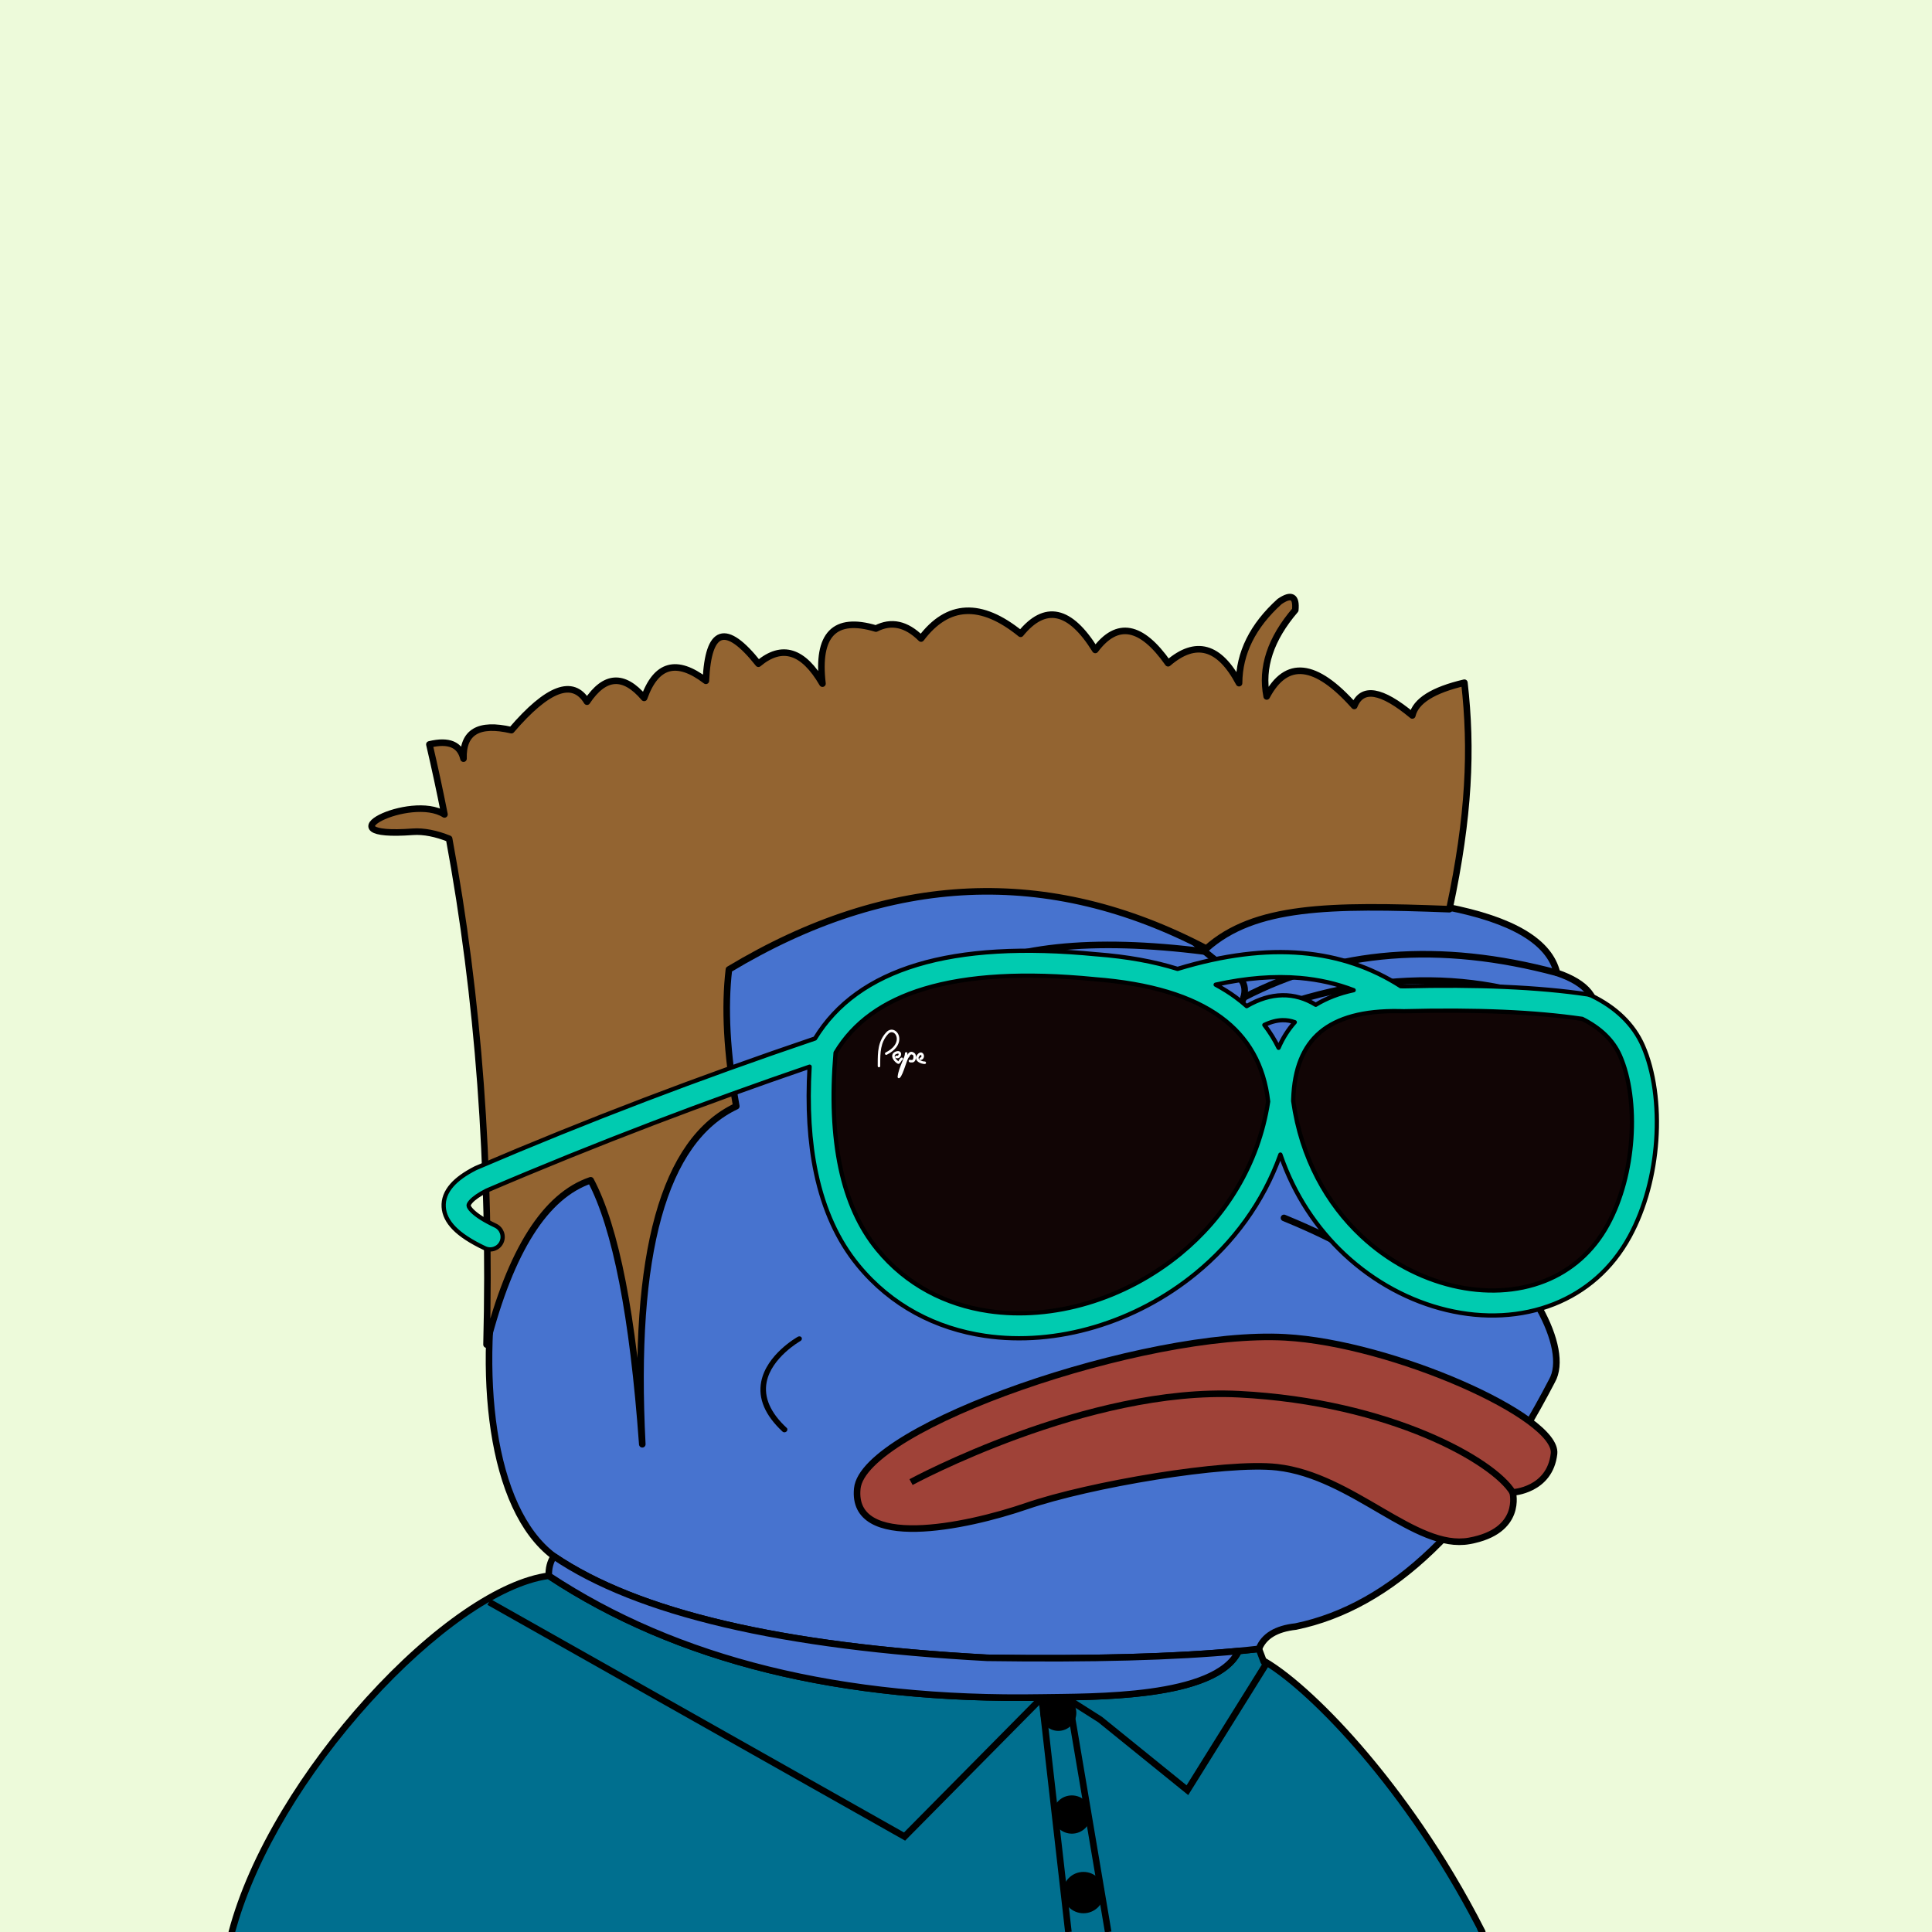
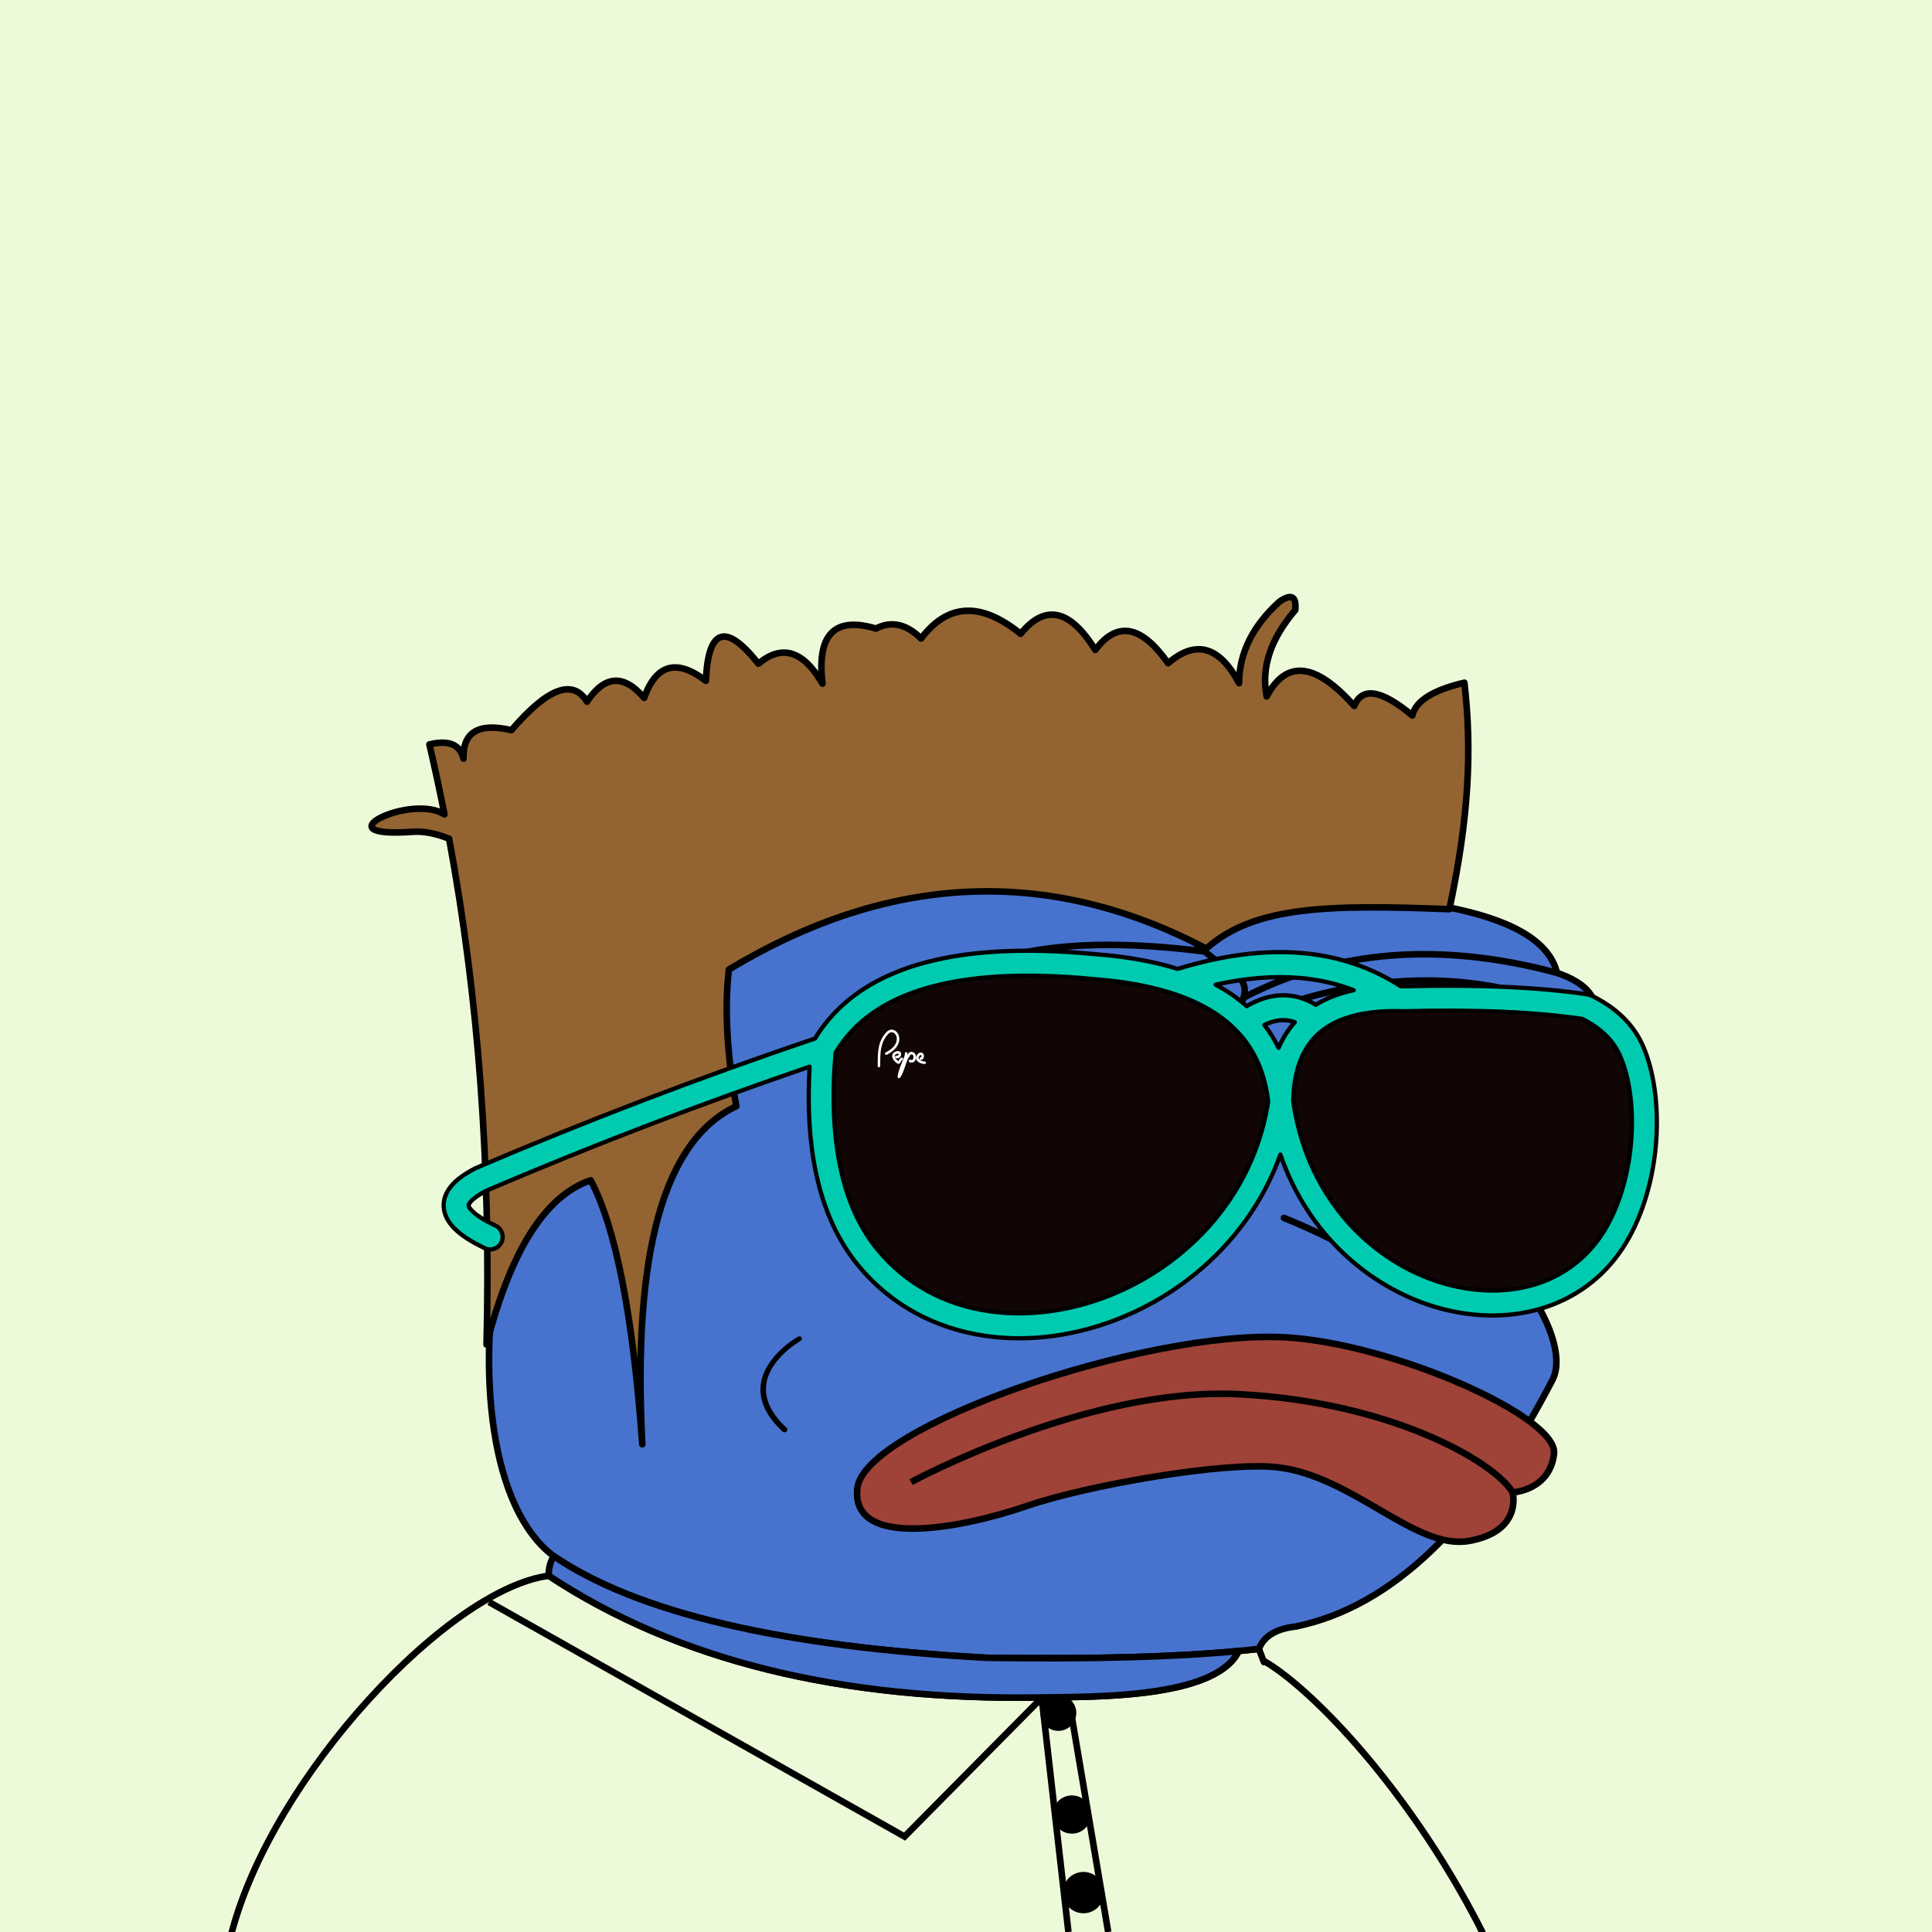
<svg xmlns="http://www.w3.org/2000/svg" viewBox="0 0 2500 2500">
  <g>
    <path style="fill-rule:evenodd;clip-rule:evenodd;fill:#edfada;" d="M0 0h25e2v25e2H0z" />
-     <path style="fill-rule:evenodd;clip-rule:evenodd;fill:#006f8f;" d="M1634.754 2148.807c1.927 5.057.0.0-5.78-15.17l-26.192 2.763.003.001c-29.47 61.966-189.929 58.995-254.948 60.108-259.599 4.447-472.17-48.054-637.709-157.502C580.824 2055.622 354.002 2296.891 3e2 25e2h1618C1826.858 2320.131 1699.317 2185.588 1634.754 2148.807z" />
    <path d="M1921.838 2497.953c-52.422-103.453-111.68-182.186-152.16-230.017-47.648-56.301-96.657-101.775-131.49-122.059l-5.24-13.755c-.688-1.804-2.514-2.915-4.42-2.715l-26.191 2.764c-1.548.163-2.844 1.149-3.445 2.517-26.341 54.989-167.671 56.593-235.615 57.365-5.611.064-10.811.123-15.512.204-257.506 4.411-471.255-48.344-635.291-156.798-.851-.562-1.872-.795-2.887-.671-63.114 8.11-151.304 68.642-235.909 161.923-40.95 45.149-78.518 95.538-108.641 145.719-32.805 54.65-56.069 107.297-69.145 156.477-.096.361-.138.728-.138 1.093h8.572l1.925-6.625.01-.005c26.418-92.389 89.352-197.931 173.716-290.945 39.791-43.871 81.821-81.72 121.548-109.454 40.329-28.155 77.485-45.256 107.594-49.536 82.484 54.297 177.882 95.059 283.573 121.162 106.146 26.215 225.66 38.395 355.219 36.163 4.687-.08 9.869-.139 15.464-.202 74.146-.843 211.385-2.402 242.165-60.173l20.627-2.176 4.615 12.111c.028.073.057.148.086.227l.634 1.664.073-.028c.886 1.744 2.336 3.436 5.005 2.635 61.333 37.311 182.281 162.978 272.64 337.181l.032.001.434.897c.471.91.947 1.814 1.416 2.727L1912 2498l1.125 2h9.167C1922.313 2499.301 1922.164 2498.597 1921.838 2497.953z" />
    <path style="fill-rule:evenodd;clip-rule:evenodd;fill:none;stroke:#000000;stroke-width:8.504;stroke-miterlimit:2.613;" d="M632.781 2072.986 1170.5 2376.5 1348 2197 1382.503 25e2" />
-     <path style="fill-rule:evenodd;clip-rule:evenodd;fill:none;stroke:#000000;stroke-width:8.504;stroke-miterlimit:2.613;" d="M1637.5 2154.5l-101 162L1423.605 2225.138 1378.5 2196.5" />
    <path style="fill-rule:evenodd;clip-rule:evenodd;fill:#006f8f;stroke:#000000;stroke-width:8.504;stroke-miterlimit:2.613;" d="M1434 25e2l-47-278z" />
    <circle style="fill-rule:evenodd;clip-rule:evenodd;stroke:#000000;stroke-width:8.504;stroke-miterlimit:2.613;" cx="1369.5" cy="2216.5" r="19" />
    <circle style="fill-rule:evenodd;clip-rule:evenodd;stroke:#000000;stroke-width:8.504;stroke-miterlimit:2.613;" cx="1387" cy="2348" r="20.5" />
    <circle style="fill-rule:evenodd;clip-rule:evenodd;stroke:#000000;stroke-width:8.504;stroke-miterlimit:2.613;" cx="1402" cy="2449" r="22.5" />
    <path style="fill-rule:evenodd;clip-rule:evenodd;fill:#4773cf;stroke:#000000;stroke-width:8.504;stroke-linecap:round;stroke-linejoin:round;stroke-miterlimit:2.613;" d="M867.603 1293.527c135.408-338.495 331.41-420.844 588.004-247.048 241.577-117.709 380.271-75.33 416.082 127.137 85.736 16.593 133.412 45.005 143.028 85.238 38.849 13.16 55.222 33.628 49.121 61.401 34.595 16.186 41.096 32.078 19.504 47.676 27.655 37.786 20.431 64.754-21.671 80.905 15.662 25.919-1.675 43.978-52.01 54.177-17.8 44.837-54.641 74.213-110.522 88.128 78.07 53.384 133.361 153.359 109.076 195.761-96.726 186.205-207.247 292.151-331.565 317.84-25.241 2.762-41.134 12.394-47.676 28.895-84.606 9.871-201.87 13.723-351.791 11.557-265.722-14.316-452.573-58.139-560.555-131.47C551.93 1890.923 644.393 1306.53 867.603 1293.527z" />
    <path style="fill-rule:evenodd;clip-rule:evenodd;fill:#4773cf;stroke:#000000;stroke-width:8.504;stroke-linecap:round;stroke-linejoin:round;stroke-miterlimit:2.613;" d="M1602.782 2136.4l.003.001c-29.47 61.966-189.929 58.995-254.948 60.108-259.599 4.447-472.17-48.054-637.709-157.502-.339-9.494 1.828-17.921 6.501-25.282 107.982 73.33 294.833 117.153 560.555 131.47C1412.208 2147.146 1520.737 2144.214 1602.782 2136.4z" />
    <path style="fill-rule:evenodd;clip-rule:evenodd;fill:none;stroke:#000000;stroke-width:8.504;stroke-linecap:round;stroke-linejoin:round;stroke-miterlimit:2.613;" d="M867.603 1293.527c-6.666 40.876-12.204 79.643-16.615 116.301" />
    <path style="fill-rule:evenodd;clip-rule:evenodd;fill:none;stroke:#000000;stroke-width:8.504;stroke-linecap:round;stroke-linejoin:round;stroke-miterlimit:2.613;" d="M1525.676 1561.525c-51.268 27.946-114.836 54.192-190.704 78.737" />
    <path style="fill-rule:evenodd;clip-rule:evenodd;fill:none;stroke:#000000;stroke-width:8.504;stroke-linecap:round;stroke-linejoin:round;stroke-miterlimit:2.613;" d="M1661.48 1575.972c43.172 17.706 78.809 35.524 106.91 53.455" />
    <path style="fill-rule:evenodd;clip-rule:evenodd;fill:none;stroke:#000000;stroke-width:8.504;stroke-linecap:round;stroke-linejoin:round;stroke-miterlimit:2.613;" d="M1899.139 1591.141c-51.724 10.804-107.176 16.714-166.355 17.731" />
    <path style="fill-rule:evenodd;clip-rule:evenodd;fill:none;stroke:#000000;stroke-width:8.504;stroke-linecap:round;stroke-linejoin:round;stroke-miterlimit:2.613;" d="M1153.659 1482.787c60.118 38.148 137.411 57.893 231.879 59.234 39.01-.234 79.221.007 120.635.722 32.19-13.808 57.713-18.865 76.571-15.17 48.169-23.217 60.691-48.499 37.562-75.848" />
    <path style="fill-rule:evenodd;clip-rule:evenodd;fill:none;stroke:#000000;stroke-width:8.504;stroke-linecap:round;stroke-linejoin:round;stroke-miterlimit:2.613;" d="M1455.607 1046.479c34.191 41.927 51.047 84.546 50.566 127.858-162.616-97.202-306.126-95.756-430.529 4.334" />
    <path style="fill-rule:evenodd;clip-rule:evenodd;fill:none;stroke:#000000;stroke-width:8.504;stroke-linecap:round;stroke-linejoin:round;stroke-miterlimit:2.613;" d="M1871.688 1173.615c-13.481 2.256-24.317.329-32.506-5.78-3.124-4.977-8.661-7.145-16.614-6.501-15.036 5.566-26.834 5.807-35.396.723-9.792-4.853-23.998-7.501-42.619-7.946-88.686-4.572-168.146 2.17-238.38 20.226 20.481 29.685 50.58 58.098 90.295 85.239 17.034 9.995 18.72 25.887 5.057 47.676-140.781-70.757-280.197-57.274-418.249 40.452-23.248 12.323-56.235 17.861-98.964 16.615-20.681-3.351-31.758 4.112-33.229 22.393-.159 13.995 10.436 21.459 31.784 22.394 26.147.214 47.337 2.38 63.568 6.501" />
    <path style="fill-rule:evenodd;clip-rule:evenodd;fill:none;stroke:#000000;stroke-width:8.504;stroke-linecap:round;stroke-linejoin:round;stroke-miterlimit:2.613;" d="M1559.124 1231.308c-146.388-18.638-254.816-7.048-325.282 34.77-40.94 36.795-86.93 57.984-137.972 63.568" />
    <path style="fill-rule:evenodd;clip-rule:evenodd;fill:none;stroke:#000000;stroke-width:8.504;stroke-linecap:round;stroke-linejoin:round;stroke-miterlimit:2.613;" d="M1609.225 1290.928c119.034-61.942 254.197-72.633 405.492-32.075" />
    <path style="fill-rule:evenodd;clip-rule:evenodd;fill:none;stroke:#000000;stroke-width:8.504;stroke-linecap:round;stroke-linejoin:round;stroke-miterlimit:2.613;" d="M1618.139 1315.921c160.721-64.233 309.287-62.788 445.699 4.334" />
    <path style="fill-rule:evenodd;clip-rule:evenodd;fill:#F98B8C;stroke:#000000;stroke-width:8.504;stroke-miterlimit:10;" d="M1630.669 1470.517c-6.027-5.755-11.21-11.219-15.568-16.401 1.734-.795 3.466-1.58 5.204-2.392 9.248-22.898 14.693-43.727 16.338-62.487h.002c122.337-97.366 247.398-113.377 375.182-48.035 35.336 2.547 59.174 11.457 71.514 26.728 27.951 36.626 20.728 63.594-21.671 80.905C1921.202 1499.447 1777.535 1506.674 1630.669 1470.517z" />
    <path style="fill-rule:evenodd;clip-rule:evenodd;" d="M1968.508 1475.928c5.819-10.13 10.186-21.736 13.087-34.831 7.219-71.174-15.581-108.116-68.398-110.827-86.184.831-135.758 23.301-148.724 67.409-8.689 38.176-5.602 69.627 9.229 94.372C1839.293 1495.58 1904.229 1490.21 1968.508 1475.928z" />
    <path style="fill-rule:evenodd;clip-rule:evenodd;fill:#F98B8C;stroke:#000000;stroke-width:8.504;stroke-miterlimit:10;" d="M1620.306 1451.725c-183.453 85.64-341.41 73.601-473.87-36.118 81.906-93.234 190.983-132.241 327.231-117.023 89.674 13.565 143.851 34.754 162.532 63.568C1639.566 1387.294 1634.269 1417.151 1620.306 1451.725z" />
    <path style="fill-rule:evenodd;clip-rule:evenodd;fill:#FFFFFF;" d="M1819.422 1408.257c3.999-1.632 7.389-4.24 10.172-7.824 4.121-10.175-.836-15.652-14.866-16.43-6.627 2.439-9.755 7.916-9.389 16.43C1807.701 1408.125 1812.395 1410.733 1819.422 1408.257z" />
    <path style="fill-rule:evenodd;clip-rule:evenodd;fill:#FFFFFF;" d="M1879.182 1475.712c36.286-15.948 40.87-34.673 13.757-56.175-23.26-8.375-38.929-1.878-47.004 19.49C1843.936 1463.388 1855.019 1475.616 1879.182 1475.712z" />
    <path style="fill-rule:evenodd;clip-rule:evenodd;" d="M1545.678 1481.629c5.733-10.059 10.044-21.564 12.917-34.531 7.219-71.174-15.581-108.116-68.398-110.827-86.184.831-135.758 23.301-148.724 67.409-9.671 42.49-4.766 76.657 14.698 102.509C1415.682 1512.019 1478.849 1503.839 1545.678 1481.629z" />
    <path style="fill-rule:evenodd;clip-rule:evenodd;fill:#FFFFFF;" d="M1396.422 1414.257c3.999-1.632 7.389-4.24 10.172-7.824 4.121-10.175-.836-15.652-14.866-16.43-6.627 2.439-9.755 7.916-9.389 16.43C1384.701 1414.125 1389.395 1416.733 1396.422 1414.257z" />
    <path style="fill-rule:evenodd;clip-rule:evenodd;fill:#FFFFFF;" d="M1456.182 1481.712c36.286-15.948 40.87-34.673 13.757-56.175-23.26-8.375-38.929-1.878-47.004 19.49C1420.936 1469.388 1432.019 1481.616 1456.182 1481.712z" />
-     <path style="fill-rule:evenodd;clip-rule:evenodd;fill:#936431;" d="M1894.92 883.411c-40.593 9.495-63.053 23.627-67.381 42.393-40.051-33.313-65.096-37.409-75.135-12.289-50.089-56.307-87.855-60.403-113.296-12.287-7.392-37.177 4.932-74.449 36.971-111.816 1.696-17.781-5.063-21.467-20.275-11.059-34.732 31.404-52.223 66.628-52.475 105.673-25.402-48.033-56.012-56.634-91.83-25.804-34.576-49.293-65.982-55.027-94.215-17.203-32.748-52.849-64.948-59.813-96.6-20.888-51.365-41.685-94.299-39.637-128.801 6.144-11.779-11.716-23.741-17.817-35.884-18.314v358.899c135.876-30.026 270.874-9.829 404.993 60.605 62.362-55.613 159.507-56.964 314.507-50.964C1901.237 1055.808 1904.757 969.151 1894.92 883.411z" />
    <path style="fill-rule:evenodd;clip-rule:evenodd;fill:#936431;stroke:#000;stroke-linecap:round;stroke-linejoin:round;stroke-width:8.5px" d="M833.508 903.072c15.52-43.65 42.155-51.023 79.903-22.118 3-68.064 25.66-75.436 67.978-22.118 30.46-25.555 58.089-16.954 82.886 25.804-7.522-63.641 15.535-87.397 69.171-71.268 19.952-10.302 39.431-6.002 58.437 12.902 34.502-45.78 77.436-47.828 128.801-6.144 31.652-38.924 63.853-31.96 96.6 20.888 28.233-37.825 59.639-32.091 94.215 17.203 35.818-30.83 66.428-22.229 91.83 25.804.251-39.045 17.743-74.269 52.475-105.673 15.212-10.408 21.971-6.722 20.275 11.059-32.04 37.367-44.363 74.64-36.971 111.816 25.441-48.116 63.207-44.02 113.296 12.287 10.038-25.12 35.083-21.025 75.134 12.289 4.329-18.766 26.789-32.898 67.381-42.393 9.836 85.739 6.317 172.397-19.42 293.089-155-6-252.145-4.648-314.507 50.964-203.893-107.076-409.815-98.067-617.766 27.032-5.883 49.339-2.702 108.319 9.541 176.941-93.909 44.226-134.457 190.039-121.645 437.439-12.016-166.439-34.277-280.304-66.786-341.596-58.58 19.853-103.501 90.712-134.763 212.576 5.82-230.756-10.321-448.934-48.414-654.54-16.28-6.554-32.691-10.043-46.994-8.991-121.86 8.969-2.664-50.226 40.981-22.467-6.015-30.473-12.521-60.666-19.514-90.58 25.05-6.04 39.759.105 44.126 18.432-1.048-34.475 19.623-46.763 62.015-36.862 46.874-54.637 79.471-66.925 97.793-36.863C782.461 873.591 807.108 871.954 833.508 903.072z" />
    <g>
      <path d="M1032.456 1729.721c-1.66.936-40.556 23.079-47.435 58.108-4.301 21.927 5 43.703 27.658 64.738 1.311 1.23 3.578 1.136 5.046-.216 1.465-1.352 1.577-3.445.25-4.675-21.062-19.56-29.792-39.493-25.924-59.25 6.206-31.766 43.283-52.929 43.658-53.135 1.761-.995 2.45-3.033 1.548-4.562C1036.358 1729.192 1034.212 1728.741 1032.456 1729.721z" />
    </g>
    <g>
      <path style="fill:#9F4238;stroke:#000000;stroke-width:8.504;" d="M1652.407 1898.592c98.433 11.074 179.247 107.877 248.806 95.333 69.559-12.544 56.182-62.719 56.182-62.719s48.156-2.509 53.507-50.175c5.351-47.667-208.885-142.823-347.793-150.526-181.024-10.025-545.767 115.403-553.793 195.683-8.026 80.28 139.117 50.175 219.377 22.579C1408.952 1921.171 1585.524 1891.066 1652.407 1898.592z" />
      <path style="fill:none;stroke:#000000;stroke-width:8.504;" d="M1178.884 1917.829c0 0 228.291-123.762 424.479-113.727 196.198 10.035 329.954 86.964 354.032 127.104" />
    </g>
    <path style="fill-rule:evenodd;clip-rule:evenodd;fill:#110505;" d="M1122.766 1626.865c-48.917-59.707-68.01-149.613-57.279-269.713 50.57-88.892 167.973-124.285 352.212-106.181 148.834 11.439 228.688 69.709 239.557 174.811C1617.888 1692.71 1273.046 1810.299 1122.766 1626.865z" />
    <path style="fill-rule:evenodd;clip-rule:evenodd;fill:#110505;" d="M1657.256 1425.783c1.395-92.35 54.487-136.809 159.272-133.375 94.27-2.465 172.826.988 235.671 10.359 28.701 13.948 48.317 32.886 58.85 56.807 25.915 58.863 22.873 160.494-16.357 232.627C1998.411 1769.234 1692.954 1685.966 1657.256 1425.783z" />
    <path style="fill-rule:evenodd;clip-rule:evenodd;fill:#00cbb0;stroke:#000;stroke-linecap:round;stroke-linejoin:round;stroke-width:5.5px" d="M2125.845 1353.061c-6.105-13.864-14.846-26.289-26.219-37.267-11.031-10.648-24.502-19.84-40.408-27.57l-4.678-1.454c-31.769-4.737-67.67-7.987-107.698-9.746-39.411-1.731-82.819-1.982-130.209-.752-1.254-.04-2.631-.074-4.115-.102-37.557-24.051-79.797-38.803-127.832-42.946-47.641-4.109-100.913 2.302-160.902 20.525-30.407-9.557-65.362-15.863-104.885-18.901l-.001.028c-94.111-9.214-171.464-4.692-232.046 13.572-60.467 18.229-104.537 50.02-132.214 95.354-75.273 25.513-148.739 51.927-220.362 79.25-73.687 28.112-146.346 57.511-217.966 88.192-.341.146-.673.302-.999.467l-.012-.023c-13.523 6.896-23.651 14.164-30.377 21.796-7.784 8.832-11.372 18.276-10.765 28.327.579 9.6 5.041 18.705 13.373 27.302 8.62 8.893 21.91 17.591 39.866 26.087 8.066 3.805 17.692.352 21.497-7.714 3.805-8.066.352-17.692-7.714-21.497-14.434-6.83-24.607-13.293-30.509-19.382-2.744-2.831-4.169-5.065-4.267-6.691-.071-1.177.863-2.868 2.797-5.062 3.98-4.513 10.86-9.273 20.641-14.271 70.334-30.115 142.319-59.221 215.943-87.308 66.657-25.429 133.945-49.756 201.847-72.995-2.978 51.622-.212 97.542 8.323 137.729 10.095 47.54 28.196 87.244 54.296 119.1 43.212 52.748 101.413 82.167 164.193 91.426 46.313 6.83 95.102 2.609 142.092-11.365 46.872-13.941 91.968-37.558 131.022-69.552 47.985-39.313 87.013-91.3 109.275-153.594 17.903 52.322 47.159 95.566 82.617 128.818 39.035 36.609 85.563 61.124 132.749 72.352 47.671 11.342 96.239 9.161 138.791-7.741 40.083-15.918 74.61-44.773 97.868-87.538 20.165-37.081 31.311-81.259 34.311-123.929C2146.379 1430.272 2140.246 1385.774 2125.845 1353.061zM1682.031 1265.471c24.917 2.148 48.05 7.503 69.601 15.827-18.67 3.994-35.026 10.297-49.079 18.895-13.621-8.408-28.048-12.619-43.324-12.33-14.959.283-30.292 4.881-46.011 14.054-4.587-4.065-9.42-7.966-14.52-11.688-7.938-5.792-16.489-11.146-25.65-16.063C1612.846 1265.355 1649.027 1262.625 1682.031 1265.471zM1636.073 1326.284c8.361-4.005 16.242-6.035 23.661-6.176 5.327-.101 10.561.794 15.707 2.621-8.599 9.637-15.583 20.684-20.952 33.139C1649.338 1345.347 1643.193 1335.49 1636.073 1326.284zM1527.07 1622.581c-35.787 29.317-76.961 50.914-119.639 63.608-42.563 12.658-86.622 16.499-128.309 10.353-55.096-8.126-106.092-33.848-143.836-79.919-22.816-27.847-38.723-62.955-47.719-105.316-9.036-42.548-11.146-92.257-6.336-149.11 23.322-39.122 61.606-66.718 114.854-82.768 56.737-17.104 130.085-21.236 220.036-12.397l.379.064c71.409 5.488 125.822 21.883 163.232 49.183 35.505 25.908 55.92 62.264 61.239 109.056C1628.297 1507.831 1584.834 1575.257 1527.07 1622.581zM2110.919 1473.834c-2.701 38.416-12.578 77.902-30.389 110.655-19.427 35.721-48.147 59.777-81.43 72.994-36.163 14.363-77.977 16.089-119.443 6.223-41.95-9.981-83.336-31.796-118.082-64.384-44.224-41.474-77.741-100.395-88.169-174.615l.075-2.626c1.279-39.043 12.858-67.808 34.728-86.287 22.444-18.96 56.452-28.098 102.016-27.41 1.621.024 3.557.075 5.798.147h.885c46.682-1.22 89.533-.974 128.542.74 37.507 1.649 71.488 4.692 101.931 9.127 11.821 5.969 21.779 12.858 29.865 20.664 8.244 7.958 14.582 16.967 19.009 27.023C2108.59 1394.107 2113.783 1433.123 2110.919 1473.834z" />
    <path style="fill-rule:evenodd;clip-rule:evenodd;fill:#FFFFFF;" d="M1191.67 1371.663c-.883.19-1.753-.371-1.942-1.252-.192-.883.37-1.753 1.252-1.944.849-.183 1.265-.772 1.36-1.4.078-.524-.018-1.063-.248-1.47-.147-.257-.335-.439-.529-.454-.483-.038-1.205.438-2.168 1.773-.581.806-.834 1.506-.835 2.103-.003.445.141.866.385 1.251.292.459.731.884 1.262 1.268 1.802 1.297 4.461 2.011 6.43 2.019.901.003 1.627.737 1.624 1.636-.003.899-.737 1.626-1.636 1.622-2.534-.01-5.974-.94-8.321-2.633-.85-.614-1.58-1.335-2.105-2.161-.573-.899-.902-1.906-.898-3.014.006-1.257.443-2.599 1.45-3.995 1.745-2.422 3.535-3.246 5.056-3.128 1.382.105 2.463.946 3.123 2.115.577 1.02.828 2.318.644 3.541C1195.294 1369.403 1194.096 1371.135 1191.67 1371.663v0zM1139.021 1379.465c-.003.901-.736 1.627-1.635 1.624-.901-.003-1.627-.737-1.625-1.636.009-1.161.011-2.32.012-3.48.022-14.028.046-28.334 11.166-40.297 3.016-3.245 6.563-3.892 9.658-2.779 2.118.763 3.986 2.366 5.275 4.526 1.253 2.098 1.972 4.735 1.843 7.633-.275 6.31-4.567 13.922-16.207 19.774-.804.403-1.785.077-2.186-.728-.402-.804-.076-1.783.728-2.186 10.366-5.21 14.174-11.704 14.407-17.001.097-2.231-.442-4.239-1.384-5.818-.905-1.517-2.172-2.626-3.576-3.132-1.912-.688-4.164-.222-6.168 1.935-10.255 11.031-10.278 24.685-10.297 38.073C1139.032 1377.14 1139.029 1378.309 1139.021 1379.465v0zM1159.382 1369.15c2.354.774 4.261-.113 5.445-1.577.78-.965 1.222-2.212 1.242-3.383.023-1.34-.482-2.608-1.62-3.401-1.254-.873-3.217-1.072-5.946.128-1.579.694-2.636 1.632-3.278 2.713-.564.951-.789 1.987-.751 3.053.035.985.297 1.977.718 2.933 1.165 2.649 3.661 5.195 5.844 6.491 2.407 1.428 3.496-.303 4.807-2.387.548-.872 1.165-1.855 1.855-2.282.767-.473 1.004-1.478.531-2.244-.474-.765-1.479-1.003-2.243-.53-1.34.83-2.169 2.148-2.903 3.317-.385.613-.064 1.505-.385 1.314-1.692-1.004-3.621-2.965-4.515-4.995-.264-.604-.43-1.193-.448-1.731-.017-.456.075-.89.304-1.276.303-.511.873-.985 1.782-1.384 1.508-.664 2.371-.71 2.763-.436.162.113.233.367.228.667-.008.466-.198.979-.528 1.387-.399.495-1.06.79-1.892.517-.856-.278-1.778.191-2.057 1.049C1158.056 1367.95 1158.526 1368.872 1159.382 1369.15v0zM1170.937 1363.207c.148 2.155-1.5 6.097-3.446 10.745-2.447 5.853-5.339 12.766-5.986 19.469-.084.895.574 1.691 1.47 1.776.454.043.881-.106 1.204-.378 2.569-1.997 4.986-9.016 7.236-15.554 1.832-5.325 3.546-10.304 4.55-11.011.398-.28.554-.61.788-1.103.222-.473.601-1.274 1.113-1.896.674-.82 1.802-1.373 3.622.124.324.266.499 1.224.499 2.348.0.688-.083 1.384-.249 1.999-.155.56-.373 1.054-.656 1.398-.199.242-.439.393-.721.393-.11.0-.37.014-.662.029-.52.026-1.028.248-1.13.156-.67-.604-1.702-.549-2.306.121-.603.67-.549 1.704.122 2.307.895.808 2.389.731 3.481.676.153-.008.293-.016.495-.016 1.36.0 2.432-.615 3.238-1.595.591-.716 1.013-1.63 1.282-2.614.254-.93.378-1.921.378-2.854.0-2.012-.594-3.955-1.701-4.867-3.883-3.195-6.537-1.708-8.21.326-.601.731-1.027 1.505-1.32 2.097.153-.835.218-1.601.17-2.292-.06-.899-.839-1.581-1.737-1.52C1171.559 1361.529 1170.877 1362.308 1170.937 1363.207v0zM1173.951 1365.665c.15-.099.331-.222.135-.083-.047.032-.093.068-.139.105L1173.951 1365.665z" />
  </g>
</svg>